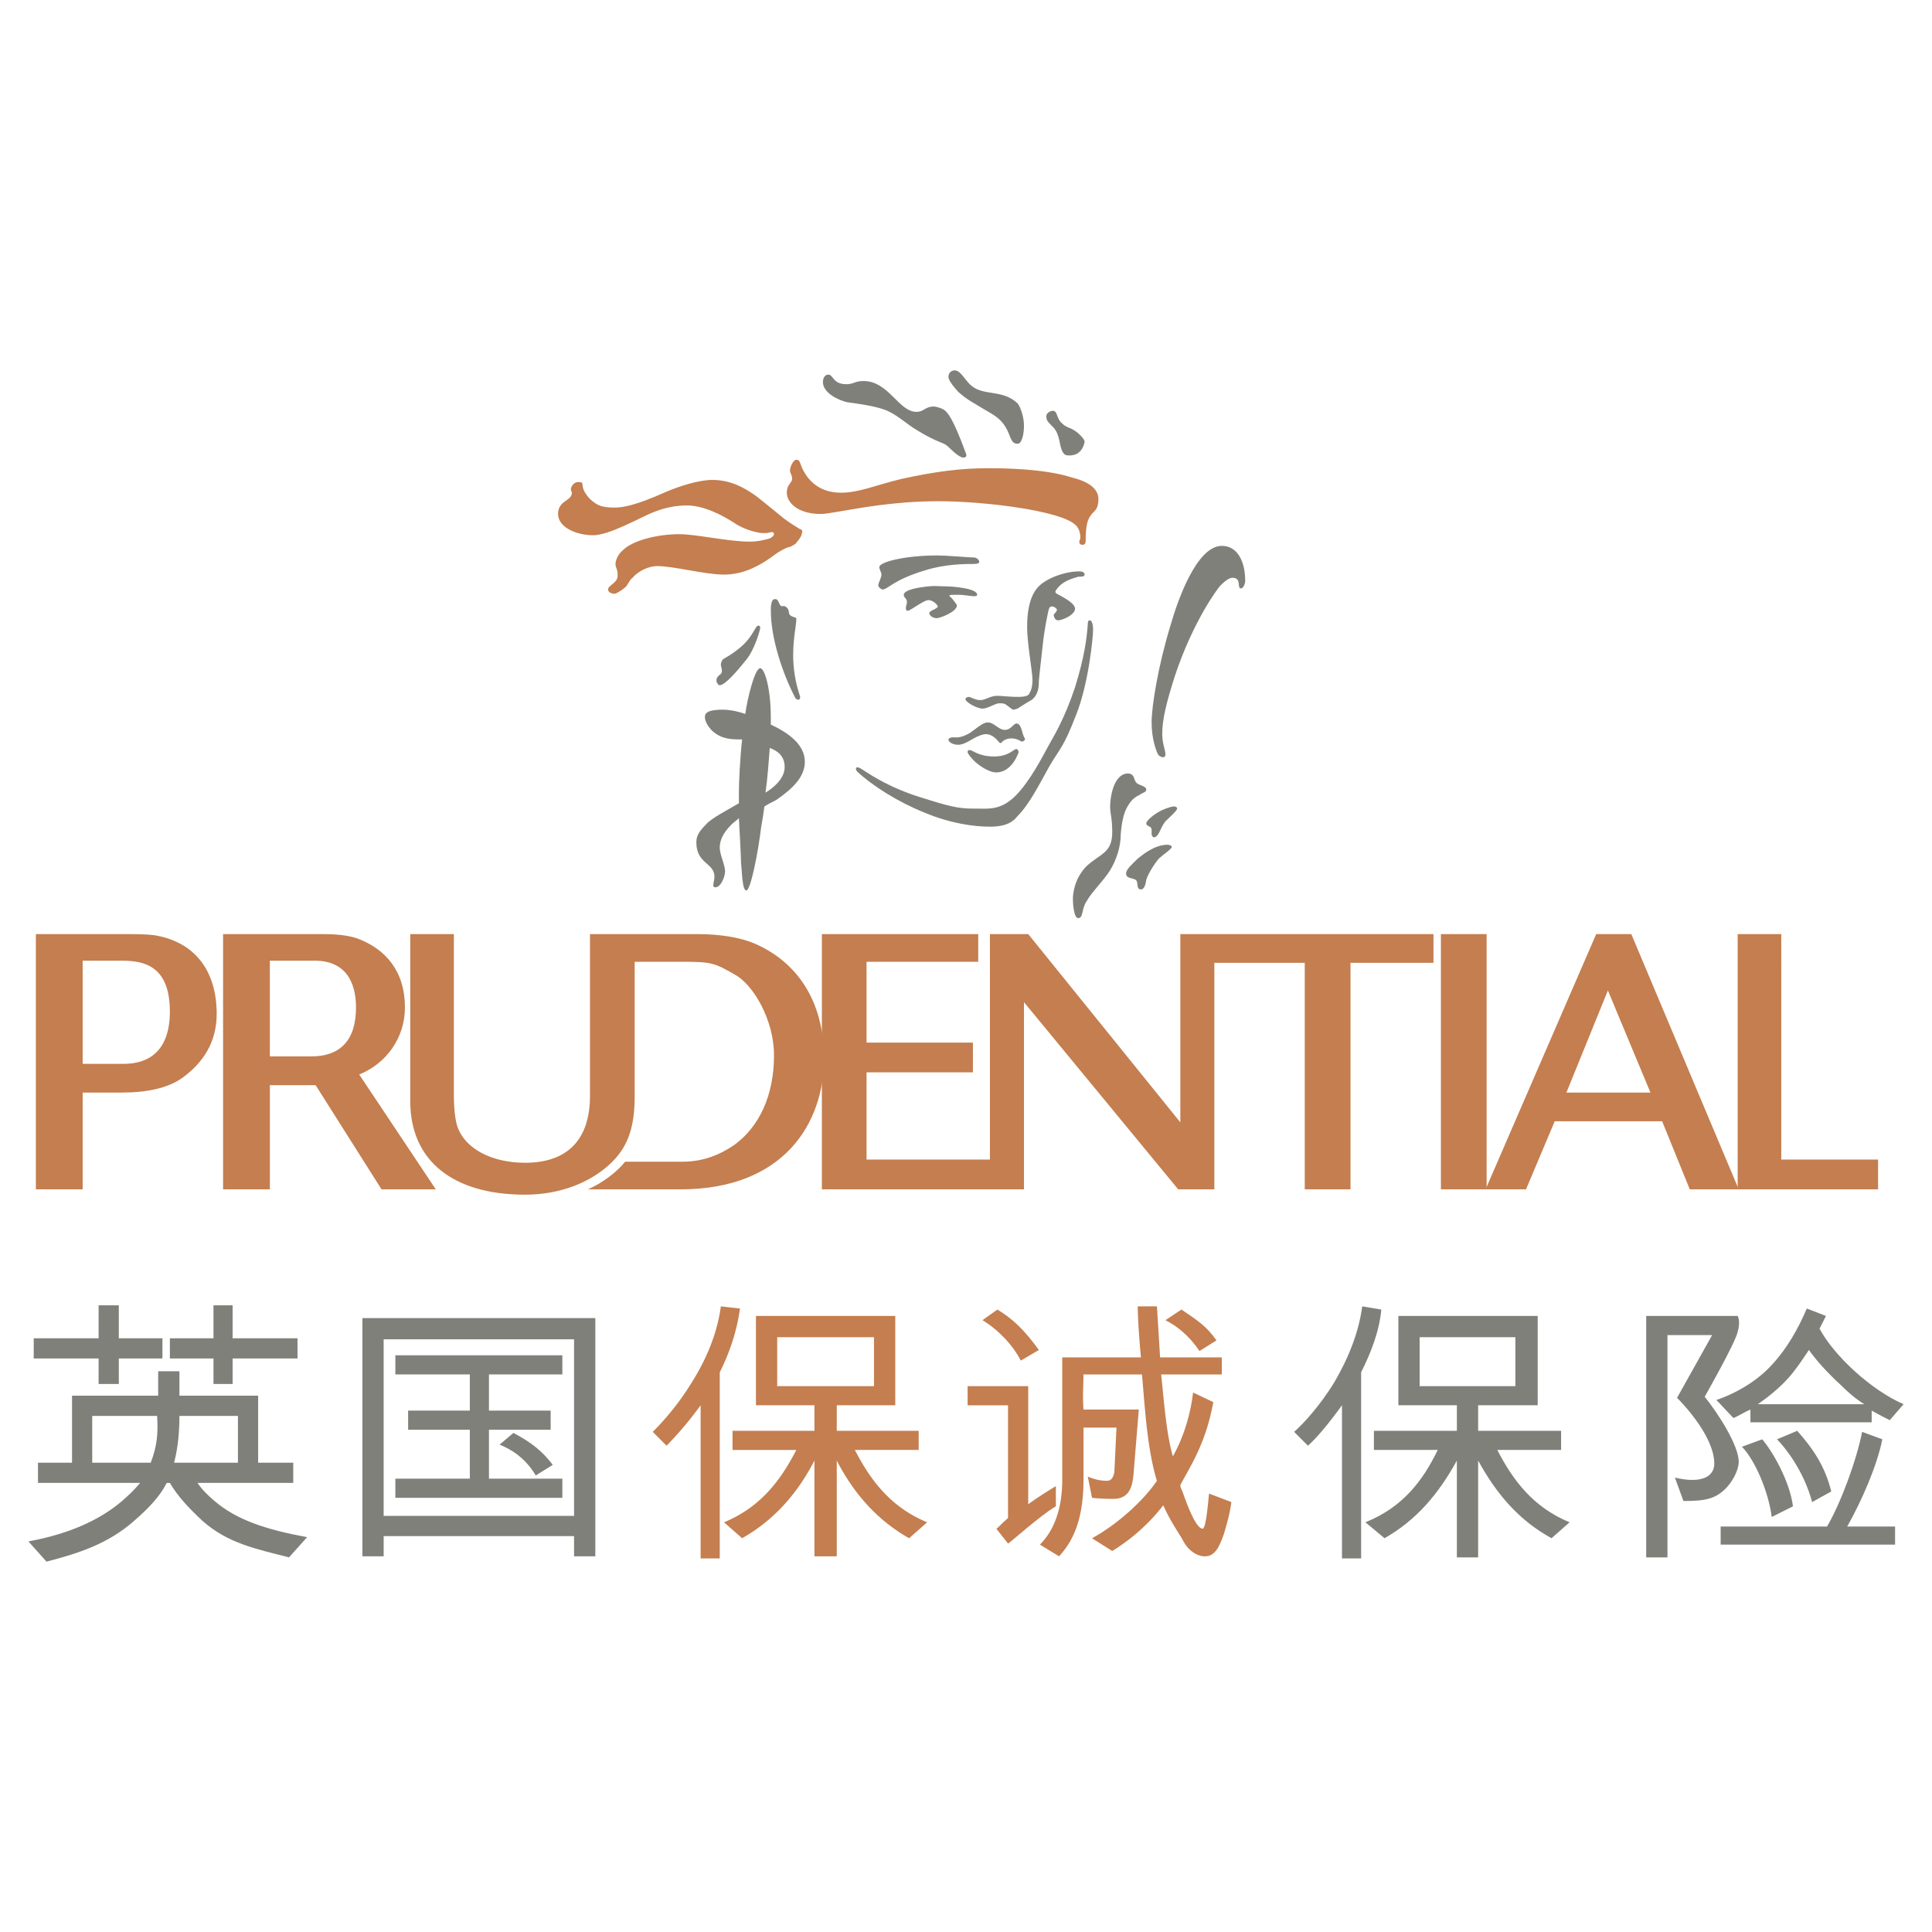
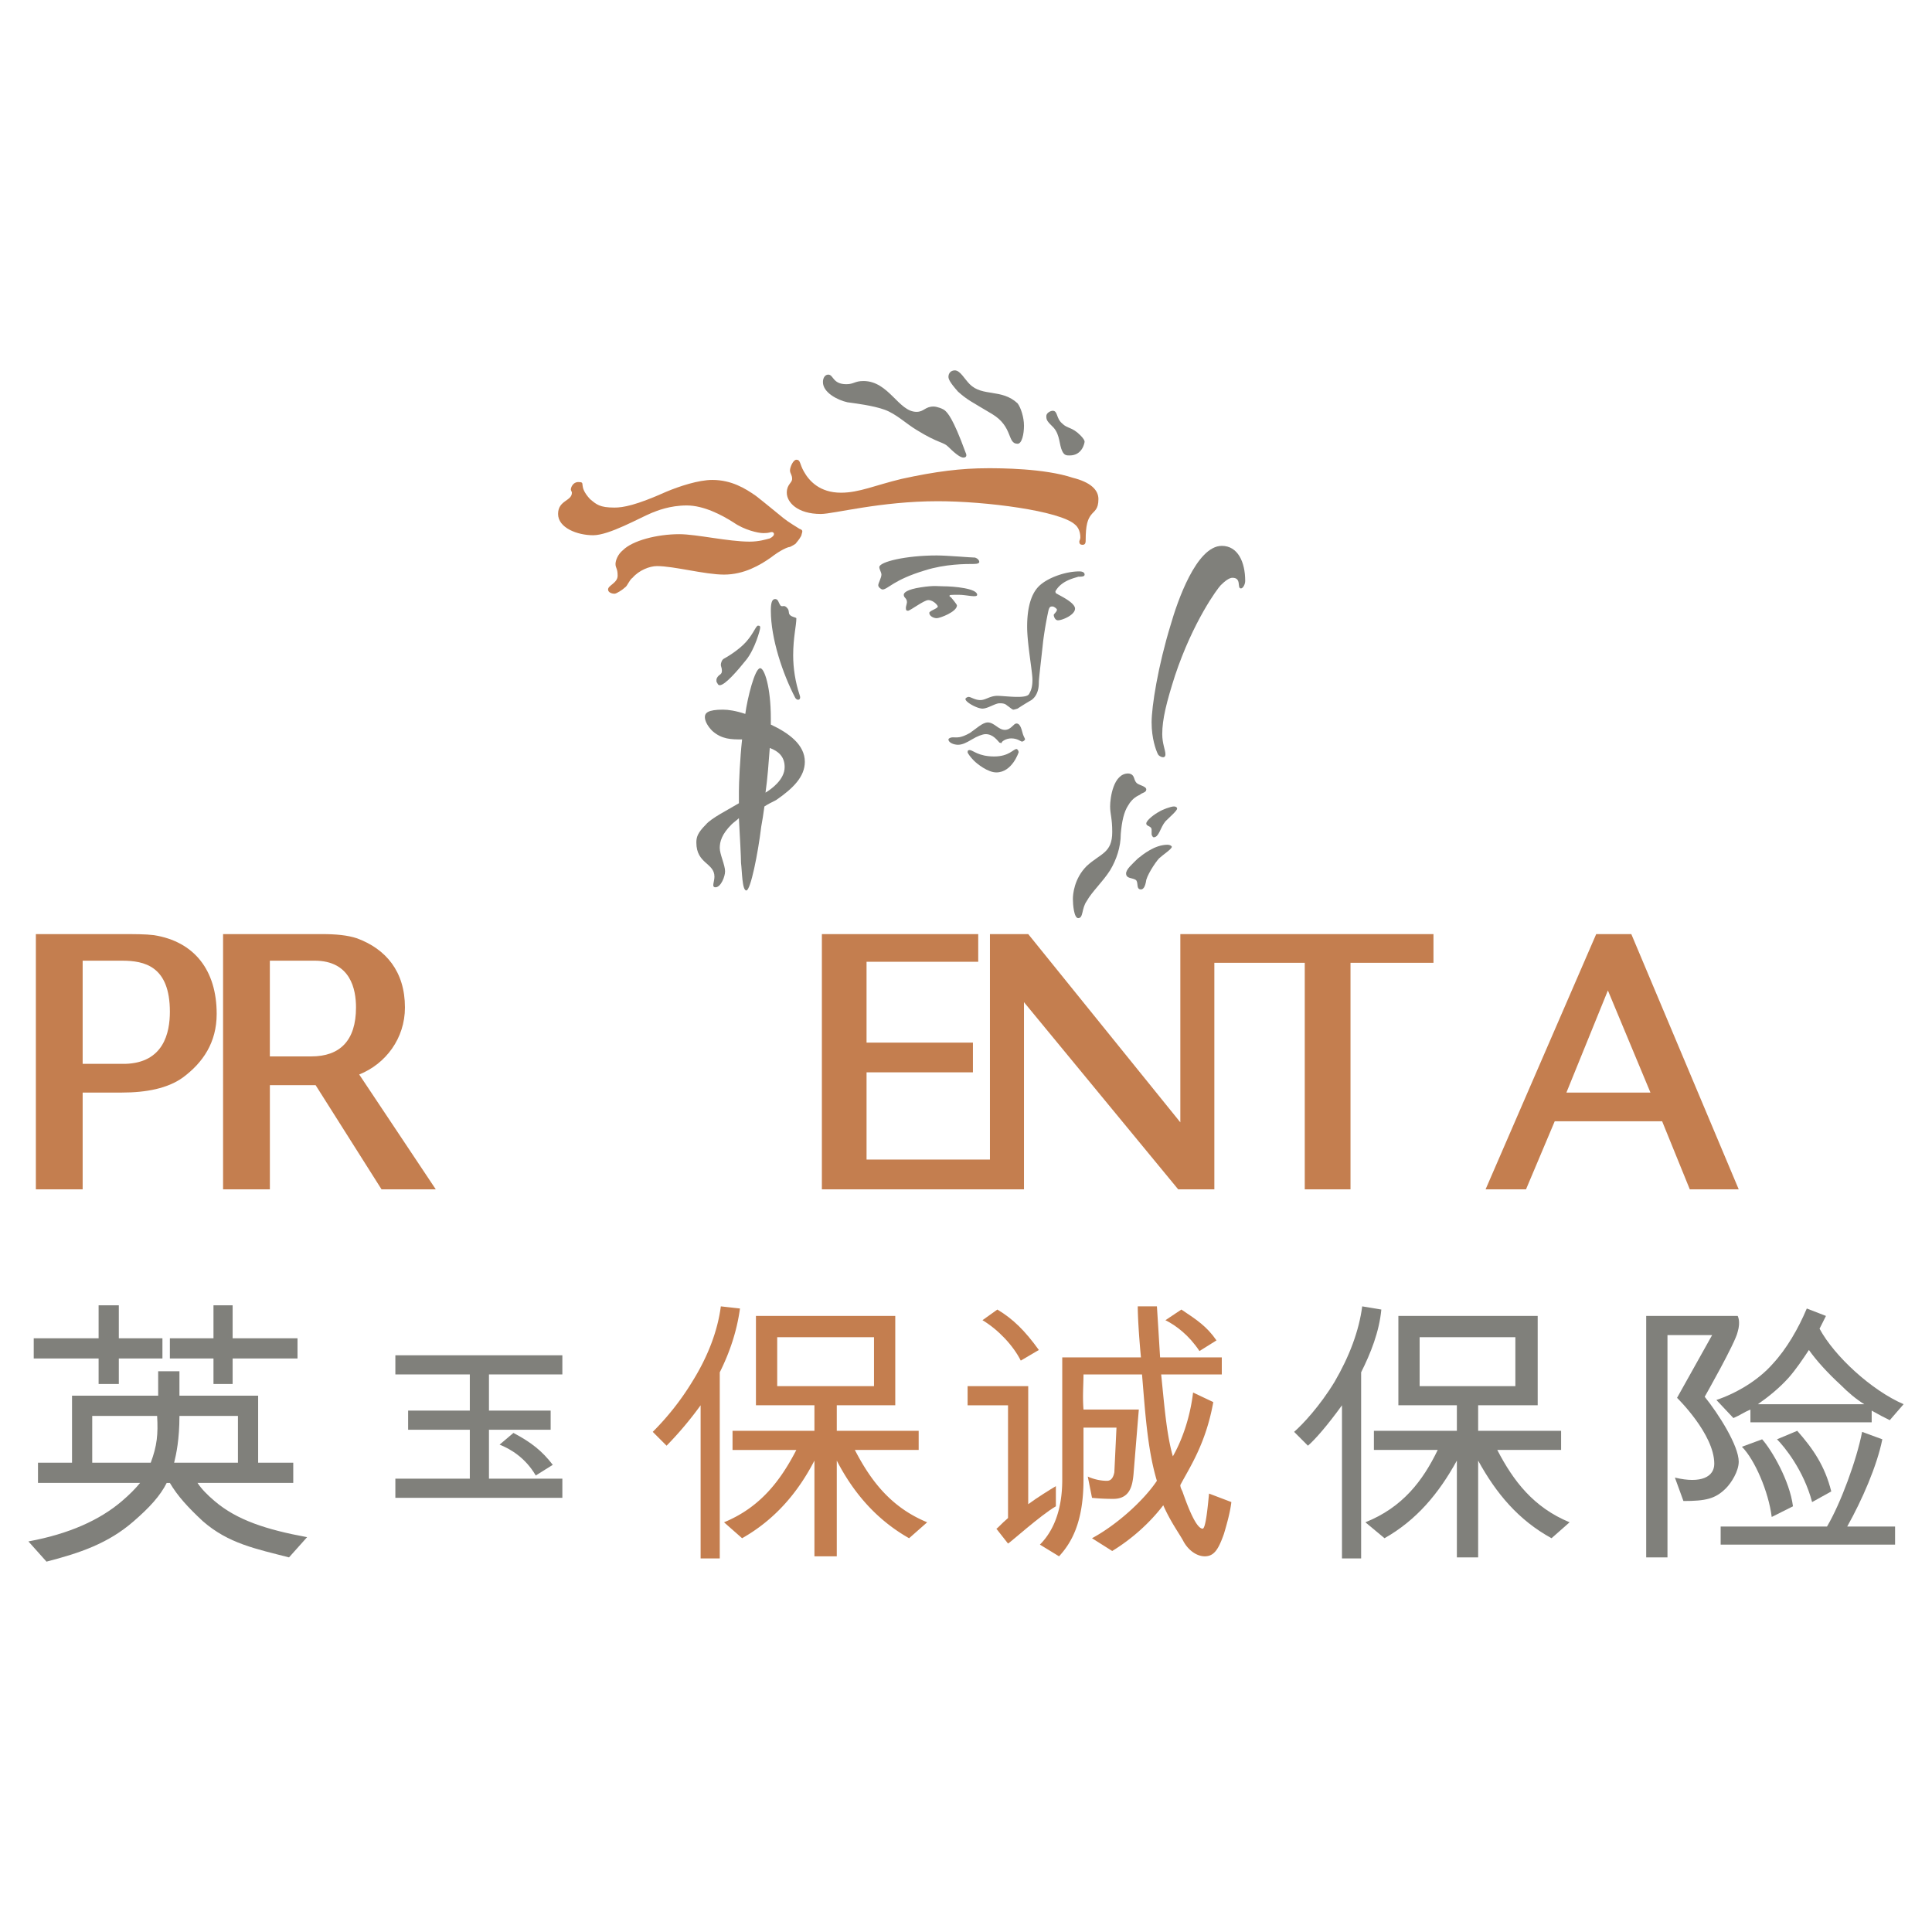
<svg xmlns="http://www.w3.org/2000/svg" width="2500" height="2500" viewBox="0 0 192.756 192.756">
  <g fill-rule="evenodd" clip-rule="evenodd">
-     <path fill="#fff" d="M0 0h192.756v192.756H0V0z" />
    <path d="M82.636 37.376c.531 0 .424.956 1.804.956.743 0 .849-.318 1.698-.318 2.547 0 3.502 3.077 5.306 3.077.743 0 .849-.531 1.698-.531.318 0 .955.212 1.167.425.212.212.743.637 2.016 4.138.213.425 0 .531-.212.531s-.637-.213-1.486-1.062c-.531-.531-.955-.318-3.184-1.698-1.061-.637-2.016-1.591-3.184-2.016-1.167-.424-2.971-.637-3.714-.743-.956-.212-2.441-.955-2.441-2.016.001-.424.213-.743.532-.743zM95.264 36.952c.531 0 .955.849 1.486 1.38 1.274 1.273 3.184.424 4.776 1.91.318.425.637 1.38.637 2.229 0 .849-.213 1.804-.637 1.804-1.062 0-.426-1.698-2.547-2.971-2.123-1.274-2.441-1.379-3.396-2.229-.849-.955-.955-1.273-.955-1.485-.001-.32.211-.638.636-.638zM105.027 40.984c.529 0 .318.743.955 1.273.529.531.955.318 1.803 1.167.318.318.426.531.426.637 0 .106-.213 1.379-1.486 1.379-.318 0-.531 0-.742-.424-.318-.637-.213-1.592-.85-2.334-.637-.637-.742-.743-.742-1.167 0-.319.423-.531.636-.531z" fill="#80807b" />
    <path d="M107.043 47.67c1.697.424 2.547 1.167 2.547 2.122 0 1.061-.424 1.167-.742 1.592s-.531.955-.531 2.547c0 .318-.105.424-.318.424s-.318-.106-.318-.318c0-.106.105-.212.105-.424 0-.106 0-.849-.529-1.273-1.486-1.379-8.914-2.334-13.69-2.334-5.73 0-10.399 1.273-11.673 1.273-2.335 0-3.396-1.167-3.396-2.122 0-.849.531-.956.531-1.38 0-.425-.212-.531-.212-.849s.318-1.061.637-1.061c.424 0 .318.425.743 1.167.531.956 1.592 2.123 3.714 2.123 1.805 0 3.396-.743 6.049-1.38 3.396-.743 5.942-1.062 8.595-1.062 1.166-.001 5.623-.001 8.488.955z" fill="#c47e4f" />
    <path d="M107.68 57.008c.318 0 .531.106.531.318 0 .212-.318.212-.637.212-.213.106-1.592.318-2.229 1.38-.107.106 0 .318.105.318.105.106 1.805.849 1.805 1.485s-1.273 1.167-1.699 1.167c-.318 0-.424-.424-.424-.531 0-.106.318-.318.318-.531 0-.106-.318-.318-.424-.318-.213 0-.318 0-.426.425a35.63 35.63 0 0 0-.529 3.077c-.107 1.062-.426 3.714-.426 4.033s0 1.273-.742 1.804c-.742.425-1.379.849-1.379.849s-.318.106-.426.106c-.105 0-.318-.212-.637-.424-.211-.212-.529-.212-.742-.212-.424 0-1.168.531-1.697.531-.531 0-1.699-.637-1.699-.955 0-.106.213-.213.318-.213.213 0 .636.318 1.167.318s.955-.424 1.697-.424c.426 0 1.273.105 2.018.105.742 0 1.061-.105 1.166-.318.107-.212.318-.53.318-1.379s-.529-3.608-.529-5.306.318-3.183 1.166-4.032c.852-.848 2.657-1.485 4.036-1.485z" fill="#80807b" />
-     <path d="M108.74 61.89c.107 0 .318.212.318.955 0 .637-.424 5.306-1.697 8.49-1.273 3.29-1.592 3.29-2.652 5.094-1.062 1.91-2.018 3.82-3.184 4.988-.426.53-1.062 1.061-2.76 1.061-1.592 0-3.926-.318-6.473-1.38-2.653-1.061-5.2-2.653-6.792-4.138-.212-.318-.106-.531.318-.318.424.212 2.547 1.91 6.579 3.077 2.972.955 3.714.955 4.988.955 1.166 0 2.439.212 3.926-1.273 1.486-1.485 2.76-4.032 3.289-4.987.531-.955 1.592-2.653 2.654-5.836.955-3.078 1.166-4.882 1.273-6.261.002-.215.002-.427.213-.427z" fill="#80807b" />
    <path d="M98.553 72.077c.637 0 1.062.743 1.699.743s.848-.637 1.166-.637c.426 0 .531.743.637 1.061.107.318.213.424.213.531 0 0-.105.212-.318.212-.105 0-.424-.318-1.061-.318-.531 0-.955.318-.955.425 0 .106-.107 0-.213 0-.213-.212-.637-.849-1.379-.849-.318 0-.85.212-1.38.531-.53.318-.955.53-1.379.53s-.955-.212-.955-.53c0-.106.212-.212.424-.212.425 0 .743.106 1.698-.424.637-.427 1.273-1.063 1.803-1.063zM96.75 74.836c.319 0 .848.637 2.44.637 1.486 0 1.91-.743 2.229-.743.107 0 .213.212.213.318 0 0-.637 2.016-2.229 2.016-.85 0-1.91-.849-2.229-1.167-.318-.318-.636-.743-.636-.849 0-.212.105-.212.212-.212zM94.096 58.494c1.062 0 3.396.212 3.396.849 0 .318-1.061 0-1.804 0-.849 0-.956 0-.956.106 0 0 0 .106.106.106.106.105.637.743.637.849 0 .637-1.698 1.273-2.017 1.273s-.742-.212-.742-.531c0-.212.849-.424.849-.637 0-.106-.425-.636-.955-.636-.424 0-1.804 1.061-2.017 1.061-.212 0-.212-.106-.212-.318 0-.106.106-.424.106-.531 0-.425-.318-.425-.318-.743 0-.212.318-.531 1.698-.743 1.381-.211 1.699-.105 2.229-.105zM93.459 55.417c1.062 0 3.396.212 3.82.212.318.106.426.318.426.425 0 .105-.107.212-.531.212-.849 0-2.865 0-4.881.637-3.184.955-3.714 1.91-4.245 1.91-.106 0-.425-.212-.425-.424s.318-.743.318-1.062c0-.212-.212-.53-.212-.743 0-.531 2.653-1.167 5.73-1.167zM121.9 54.461c1.59 0 2.334 1.592 2.334 3.502 0 .318-.213.743-.424.743-.426 0 .105-1.061-.85-1.061-.318 0-.742.318-1.168.743-.318.318-2.758 3.608-4.562 9.02-.85 2.653-1.273 4.351-1.273 5.836 0 .955.318 1.592.318 2.016 0 .531-.637.212-.742 0-.213-.424-.637-1.592-.637-3.184s.637-5.624 1.91-9.763c.637-2.228 2.548-7.852 5.094-7.852zM117.125 80.46c.211 0 .318.106.318.212 0 .212-.744.849-1.168 1.273-.531.637-.637 1.592-1.168 1.592-.105 0-.211-.212-.211-.318v-.424c0-.424-.531-.318-.531-.637s.85-.955 1.273-1.167c.319-.212 1.169-.531 1.487-.531zM116.488 84.28c.211 0 .424.106.424.212 0 .212-.955.849-1.168 1.062-.211.106-1.166 1.485-1.379 2.228-.105.743-.318.955-.531.955-.529 0-.211-.743-.529-.955s-.955-.106-.955-.637c0-.424.637-.955 1.166-1.485.531-.424 1.699-1.38 2.972-1.38zM112.561 77.17c.213 0 .426.106.531.318.105.212.105.425.318.637.213.212.955.318.955.637s-.424.318-.637.531c-.213.106-.742.318-1.168 1.061-.424.637-.637 1.592-.742 2.865 0 1.273-.424 2.547-1.061 3.608-.744 1.167-1.805 2.122-2.336 3.077-.529.743-.318 1.698-.848 1.698-.426 0-.531-1.379-.531-1.91 0-.425.105-2.017 1.379-3.29 1.381-1.273 2.547-1.273 2.547-3.396 0-1.38-.211-1.804-.211-2.547.001-.848.319-3.289 1.804-3.289z" fill="#80807b" />
    <path d="M57.698 48.094c.849 0-.106.318 1.167 1.698.637.531.955.849 2.44.849.849 0 2.123-.212 5.2-1.592 1.273-.531 3.184-1.167 4.563-1.167 1.91 0 3.29.849 4.351 1.592.955.743 2.228 1.804 2.759 2.229s1.273.849 1.592 1.061c.318.106.318.212.212.531 0 .212-.425.743-.531.849 0 .106-.424.318-.637.424-.212 0-.955.318-1.91 1.061-1.061.743-2.653 1.698-4.669 1.698-1.911 0-4.988-.849-6.686-.849-.743 0-1.804.424-2.441 1.167-.318.212-.53.849-.743.955-.212.212-.849.637-1.062.637-.212 0-.636-.106-.636-.425 0-.424.955-.637.955-1.379s-.212-.743-.212-1.167c0-.318.212-.955.743-1.379.955-.955 3.396-1.592 5.624-1.592 1.698 0 4.882.743 7.004.743.955 0 1.592-.212 2.017-.318.637-.318.424-.637.212-.637s-.212.106-.849.106c-.531 0-1.91-.318-2.972-1.062-1.167-.743-2.971-1.698-4.669-1.698s-2.971.531-3.502.743c-1.273.531-4.245 2.229-5.836 2.229s-3.502-.743-3.502-2.122c0-1.38 1.379-1.273 1.379-2.122 0-.106-.106-.213-.106-.319.002-.213.214-.744.745-.744z" fill="#c47e4f" />
    <path d="M77.33 59.767c.318 0 .318.318.531.637.212.212.318-.106.637.212s.106.53.318.743.531.212.637.318c0 .743-.318 1.91-.318 3.714 0 1.273.212 2.653.637 3.926.212.53-.212.637-.424.318-1.273-2.441-2.441-5.943-2.441-8.702-.002-.741.104-1.166.423-1.166zM75.632 62.42c.212 0 .212.105.212.212 0 .212-.531 2.123-1.38 3.184-.849 1.061-2.122 2.547-2.653 2.547-.212 0-.212-.212-.318-.318 0-.106-.106-.318.212-.637.318-.212.318-.318.318-.531s-.106-.424-.106-.531c0-.212.106-.53.318-.637.212-.105 1.485-.849 2.228-1.698.745-.848.957-1.591 1.169-1.591zM76.905 72.289v-.637c0-3.077-.637-4.988-1.061-4.988-.531 0-1.273 2.972-1.486 4.563-.955-.318-1.698-.425-2.229-.425-1.486 0-1.804.318-1.804.743 0 .424.318.955.743 1.379.955.849 1.91.849 2.971.849-.212 1.91-.318 4.351-.318 5.2v1.167c-1.061.637-2.759 1.485-3.29 2.122-.849.849-.955 1.273-.955 1.804 0 2.123 1.804 2.016 1.804 3.396 0 .531-.318 1.062.106 1.062.531 0 .955-1.062.955-1.592 0-.637-.531-1.697-.531-2.334s.212-1.379 1.167-2.334c.212-.212.53-.424.743-.637.106 1.91.212 3.927.212 4.457.106.849.106 2.759.53 2.759.425 0 1.167-3.714 1.486-6.367.106-.531.212-1.273.318-2.016.318-.212.743-.425 1.167-.637 1.698-1.167 2.865-2.335 2.865-3.82.003-1.698-1.589-2.865-3.393-3.714zm-.53 6.792c.212-1.486.318-3.077.425-4.457.849.318 1.485.849 1.485 1.91 0 1.273-1.38 2.228-1.91 2.547z" fill="#80807b" />
    <path d="M32.124 93.195c1.379 0 2.547.105 3.502.424 2.865 1.062 4.775 3.29 4.775 6.899 0 3.076-1.91 5.623-4.563 6.684l7.641 11.461h-5.412l-6.579-10.398h-4.563v10.398h-4.669V93.195h9.868zm-5.201 12.203h4.139c2.865 0 4.457-1.592 4.457-4.881 0-1.805-.53-4.67-4.139-4.67h-4.457v9.551zM12.067 93.195c1.38 0 2.441 0 3.29.105 4.032.637 6.261 3.502 6.261 7.854 0 2.865-1.38 4.881-3.396 6.365-1.486 1.062-3.608 1.486-6.048 1.486H8.247v9.656H3.578V93.195h8.489zm.425 12.946c3.82-.105 4.457-3.078 4.457-5.199 0-4.563-2.547-5.094-4.775-5.094H8.247v10.293h4.245z" fill="#c47e4f" />
-     <path d="M58.653 118.662c1.485-.637 2.971-1.803 3.714-2.758h5.73c2.123 0 3.82-.744 5.2-1.699 2.44-1.803 3.926-4.881 3.926-8.912 0-3.609-2.123-7.111-3.926-8.066-2.017-1.167-2.335-1.273-5.306-1.273h-4.669v13.371c0 2.865-.53 4.881-2.228 6.58-2.123 2.121-5.306 3.289-8.702 3.289-7.216 0-11.461-3.396-11.461-9.338V93.195h4.351v16.129c0 1.168.106 2.229.318 2.971.743 2.336 3.501 3.715 6.792 3.715 4.245 0 6.473-2.334 6.473-6.686V93.195h10.718c2.228 0 4.244.318 5.73.955 4.139 1.804 6.898 5.624 6.898 11.46 0 6.367-3.927 13.053-14.326 13.053h-9.232v-.001zM173.367 93.195v25.467h14.008v-2.971h-9.658V93.195h-4.35zM143.76 118.662h4.562V93.195h-4.562v25.467z" fill="#c47e4f" />
    <path fill="#c47e4f" d="M121.156 96.06h9.02v22.602h4.564V96.06h8.278v-2.865h-25.256v18.782l-15.176-18.782h-3.82v22.496h-12.31v-8.701h10.612v-2.97H86.456v-8.066h11.142v-2.759H81.999v25.467h20.163V99.986l15.387 18.676h3.607V96.06zM162.756 93.195l10.717 25.467h-4.881l-2.76-6.791h-10.717l-2.865 6.791h-4.033l11.037-25.467h3.502zm-6.475 15.811h8.385l-4.246-10.188-4.139 10.188zM73.828 130.549l-1.91-.213c-.319 2.441-1.274 4.988-2.865 7.535a26.758 26.758 0 0 1-3.927 4.986l1.379 1.381a35.384 35.384 0 0 0 3.396-4.033v15.281h1.91v-18.57c.956-1.91 1.698-4.033 2.017-6.367zM85.289 144.662h6.367v-1.91h-8.171v-2.547h5.836v-8.914H75.42v8.914h5.836v2.547h-8.171v1.91h6.367c-1.592 3.078-3.608 5.73-7.216 7.217l1.804 1.59c3.184-1.803 5.518-4.455 7.216-7.746v9.551h2.229v-9.551c1.698 3.291 4.032 5.943 7.216 7.746l1.804-1.59c-3.609-1.486-5.625-4.139-7.216-7.217zm-7.747-11.248h9.657v4.881h-9.657v-4.881zM120.627 149.014c-.107 1.061-.318 3.5-.637 3.5-.426 0-1.062-.953-2.018-3.713-.105-.213-.211-.424-.211-.637.955-1.805 2.547-4.139 3.289-8.277l-2.016-.955c-.318 2.652-1.168 4.881-2.018 6.367-.637-2.229-.848-5.094-1.166-8.172h6.049v-1.697h-6.156c-.105-1.697-.211-3.502-.318-5.094h-1.91c0 .955.107 2.865.318 5.094h-7.852v12.203c0 2.971-.85 5.094-2.229 6.473l1.91 1.168c1.166-1.273 2.439-3.289 2.439-7.641v-5.199h3.291l-.213 4.457c-.105.529-.318.85-.742.85-1.062 0-1.91-.426-1.91-.426l.424 2.123s.85.105 2.123.105c1.697 0 1.91-1.379 2.016-2.441l.424-5.199.107-1.273h-5.52c-.105-1.379 0-2.439 0-3.502h5.838c.318 3.715.529 7.43 1.484 10.613-1.273 1.908-3.926 4.35-6.473 5.729l2.016 1.273c1.91-1.166 3.715-2.758 5.094-4.562.744 1.699 1.699 2.971 2.018 3.607.529.955 1.379 1.486 2.121 1.486.955 0 1.381-.742 1.91-2.229.318-1.061.637-2.229.744-3.184l-2.226-.847z" />
    <path d="M116.275 131.715c1.061.531 2.334 1.486 3.396 3.078l1.697-1.061c-.955-1.381-1.91-2.018-3.502-3.078l-1.591 1.061zM98.023 131.715c1.592.955 3.076 2.547 3.82 4.033l1.803-1.061c-1.379-1.91-2.547-3.078-4.139-4.033l-1.484 1.061zM105.346 148.27c-.531.318-1.91 1.168-2.76 1.805v-11.779h-6.048v1.91h4.033v11.248c-.744.637-1.062 1.061-1.168 1.061L100.57 154c.105 0 3.289-2.865 4.775-3.715v-2.015h.001z" fill="#c47e4f" />
-     <path d="M58.334 131.504H36.156v23.77h2.123v-2.016h18.995v2.016h2.123v-23.77h-1.063zm-20.056 2.121h18.995v17.615H38.278v-17.615z" fill="#80807b" />
    <path fill="#80807b" d="M56.106 137.127v-1.91h-16.66v1.91h7.428v3.609h-6.155v1.91h6.155v4.881h-7.428v1.911h16.66v-1.911h-7.322v-4.881h6.155v-1.91h-6.155v-3.609h7.322z" />
    <path d="M49.845 144.131c1.061.426 2.547 1.273 3.608 3.078l1.698-1.062c-1.061-1.379-2.122-2.229-3.926-3.184l-1.38 1.168zM16.206 133.52h-4.351v-3.29H9.838v3.29H3.365v2.015h6.473v2.547h2.017v-2.547h4.351v-2.015zM29.683 133.52h-6.474v-3.29h-1.91v3.29h-4.351v2.015h4.351v2.547h1.91v-2.547h6.474v-2.015z" fill="#80807b" />
    <path d="M21.405 149.756c-.743-.637-1.273-1.168-1.698-1.805h9.551v-2.016h-3.502v-6.686h-7.853v-2.441h-2.122v2.441H7.186v6.686H3.79v2.016h10.188c-.53.637-1.062 1.168-1.804 1.805-2.229 1.91-5.306 3.289-9.339 4.031l1.804 2.018c3.29-.85 6.155-1.805 8.702-4.033 1.592-1.379 2.653-2.547 3.29-3.82h.318c.743 1.273 1.804 2.441 3.29 3.82 2.547 2.229 5.306 2.76 8.596 3.609l1.804-2.018c-4.034-.742-7.005-1.697-9.234-3.607zm2.335-3.82h-6.367c.212-.85.53-2.336.53-4.67h5.836v4.67h.001zm-14.538-4.67h6.474c.106 1.805 0 2.973-.637 4.67H9.202v-4.67zM137.816 130.654l-1.908-.318c-.318 2.441-1.275 4.988-2.76 7.535-1.486 2.439-3.184 4.244-4.033 4.986l1.379 1.381c.744-.639 2.018-2.123 3.396-4.033v15.281h1.91v-18.57c.956-1.91 1.805-4.033 2.016-6.262zM149.385 144.662h6.367v-1.91h-8.277v-2.547h5.941v-8.914h-13.9v8.914h5.836v2.547h-8.277v1.91h6.367c-1.486 3.078-3.502 5.73-7.217 7.217l1.91 1.59c3.184-1.803 5.412-4.455 7.217-7.746v9.658h2.123v-9.658c1.803 3.291 4.031 5.943 7.322 7.746l1.803-1.59c-3.608-1.486-5.623-4.139-7.215-7.217zm-7.748-11.248h9.551v4.881h-9.551v-4.881zM165.303 131.291h-1.062v24.09h2.123v-22.18h4.457l-3.502 6.262s3.715 3.607 3.715 6.578c0 1.273-1.273 2.018-3.928 1.379l.85 2.336c2.229 0 3.184-.213 4.244-1.273.531-.531 1.273-1.699 1.273-2.652 0-1.592-2.016-4.775-3.395-6.475 0 0 3.076-5.412 3.289-6.473.318-1.061 0-1.592 0-1.592h-8.064z" fill="#80807b" />
    <path d="M189.922 140.098c-3.184-1.379-6.898-4.773-8.385-7.533l.639-1.273-1.912-.742c-.848 2.016-2.016 4.031-3.395 5.518-1.486 1.697-3.715 2.971-5.625 3.607l1.699 1.805c.742-.318.953-.531 1.697-.85v1.273h12.098v-1.166c.742.424 1.166.637 1.803.955l1.381-1.594zm-14.539 0c1.062-.742 2.123-1.59 3.078-2.652.742-.848 1.379-1.803 2.016-2.758.742 1.061 1.91 2.334 3.184 3.502.742.742 1.486 1.379 2.334 1.908h-10.612zM173.791 144.344c1.273 1.273 2.654 4.457 2.973 7.004l2.121-1.062c-.318-2.545-2.121-5.623-3.076-6.686l-2.018.744zM177.293 143.6c.742.744 2.654 3.078 3.502 6.262l1.91-1.061c-.637-2.547-1.805-4.244-3.395-6.049l-2.017.848z" fill="#80807b" />
    <path d="M184.297 152.303c1.486-2.654 2.971-6.049 3.502-8.703l-2.016-.742c-.531 2.76-2.123 7.109-3.502 9.445H171.67v1.803h17.402v-1.803h-4.775z" fill="#80807b" />
  </g>
</svg>